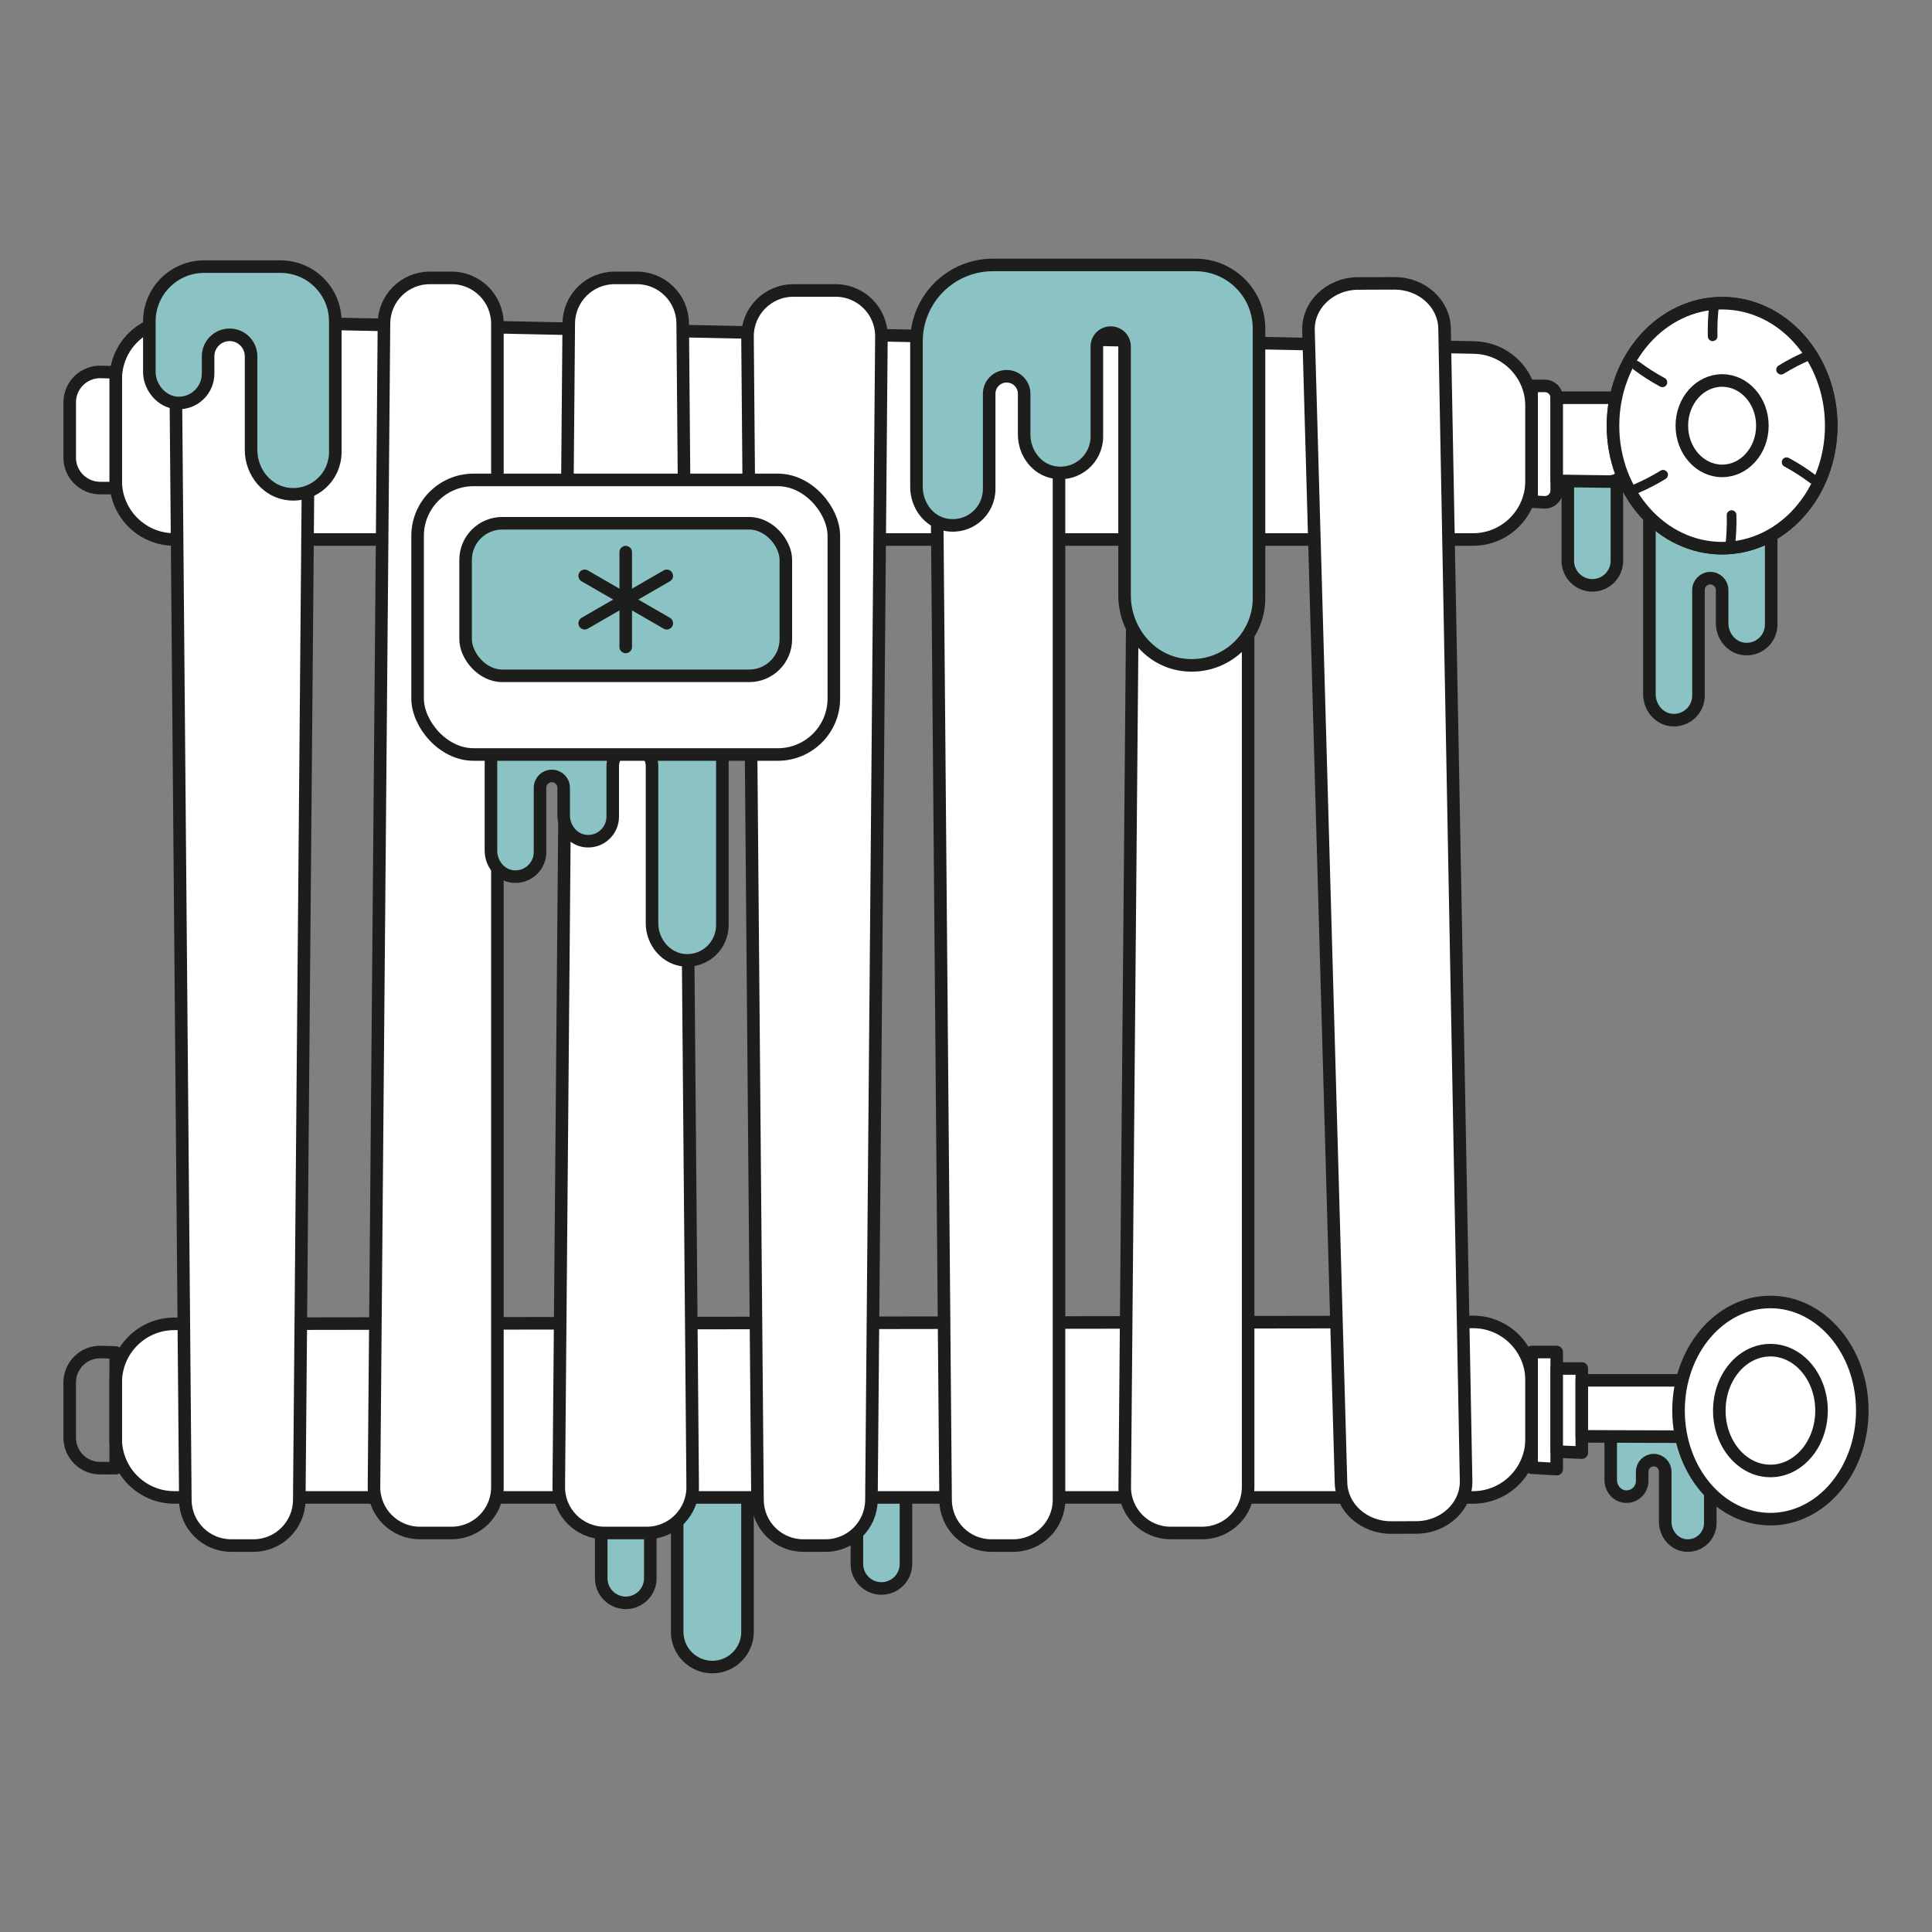
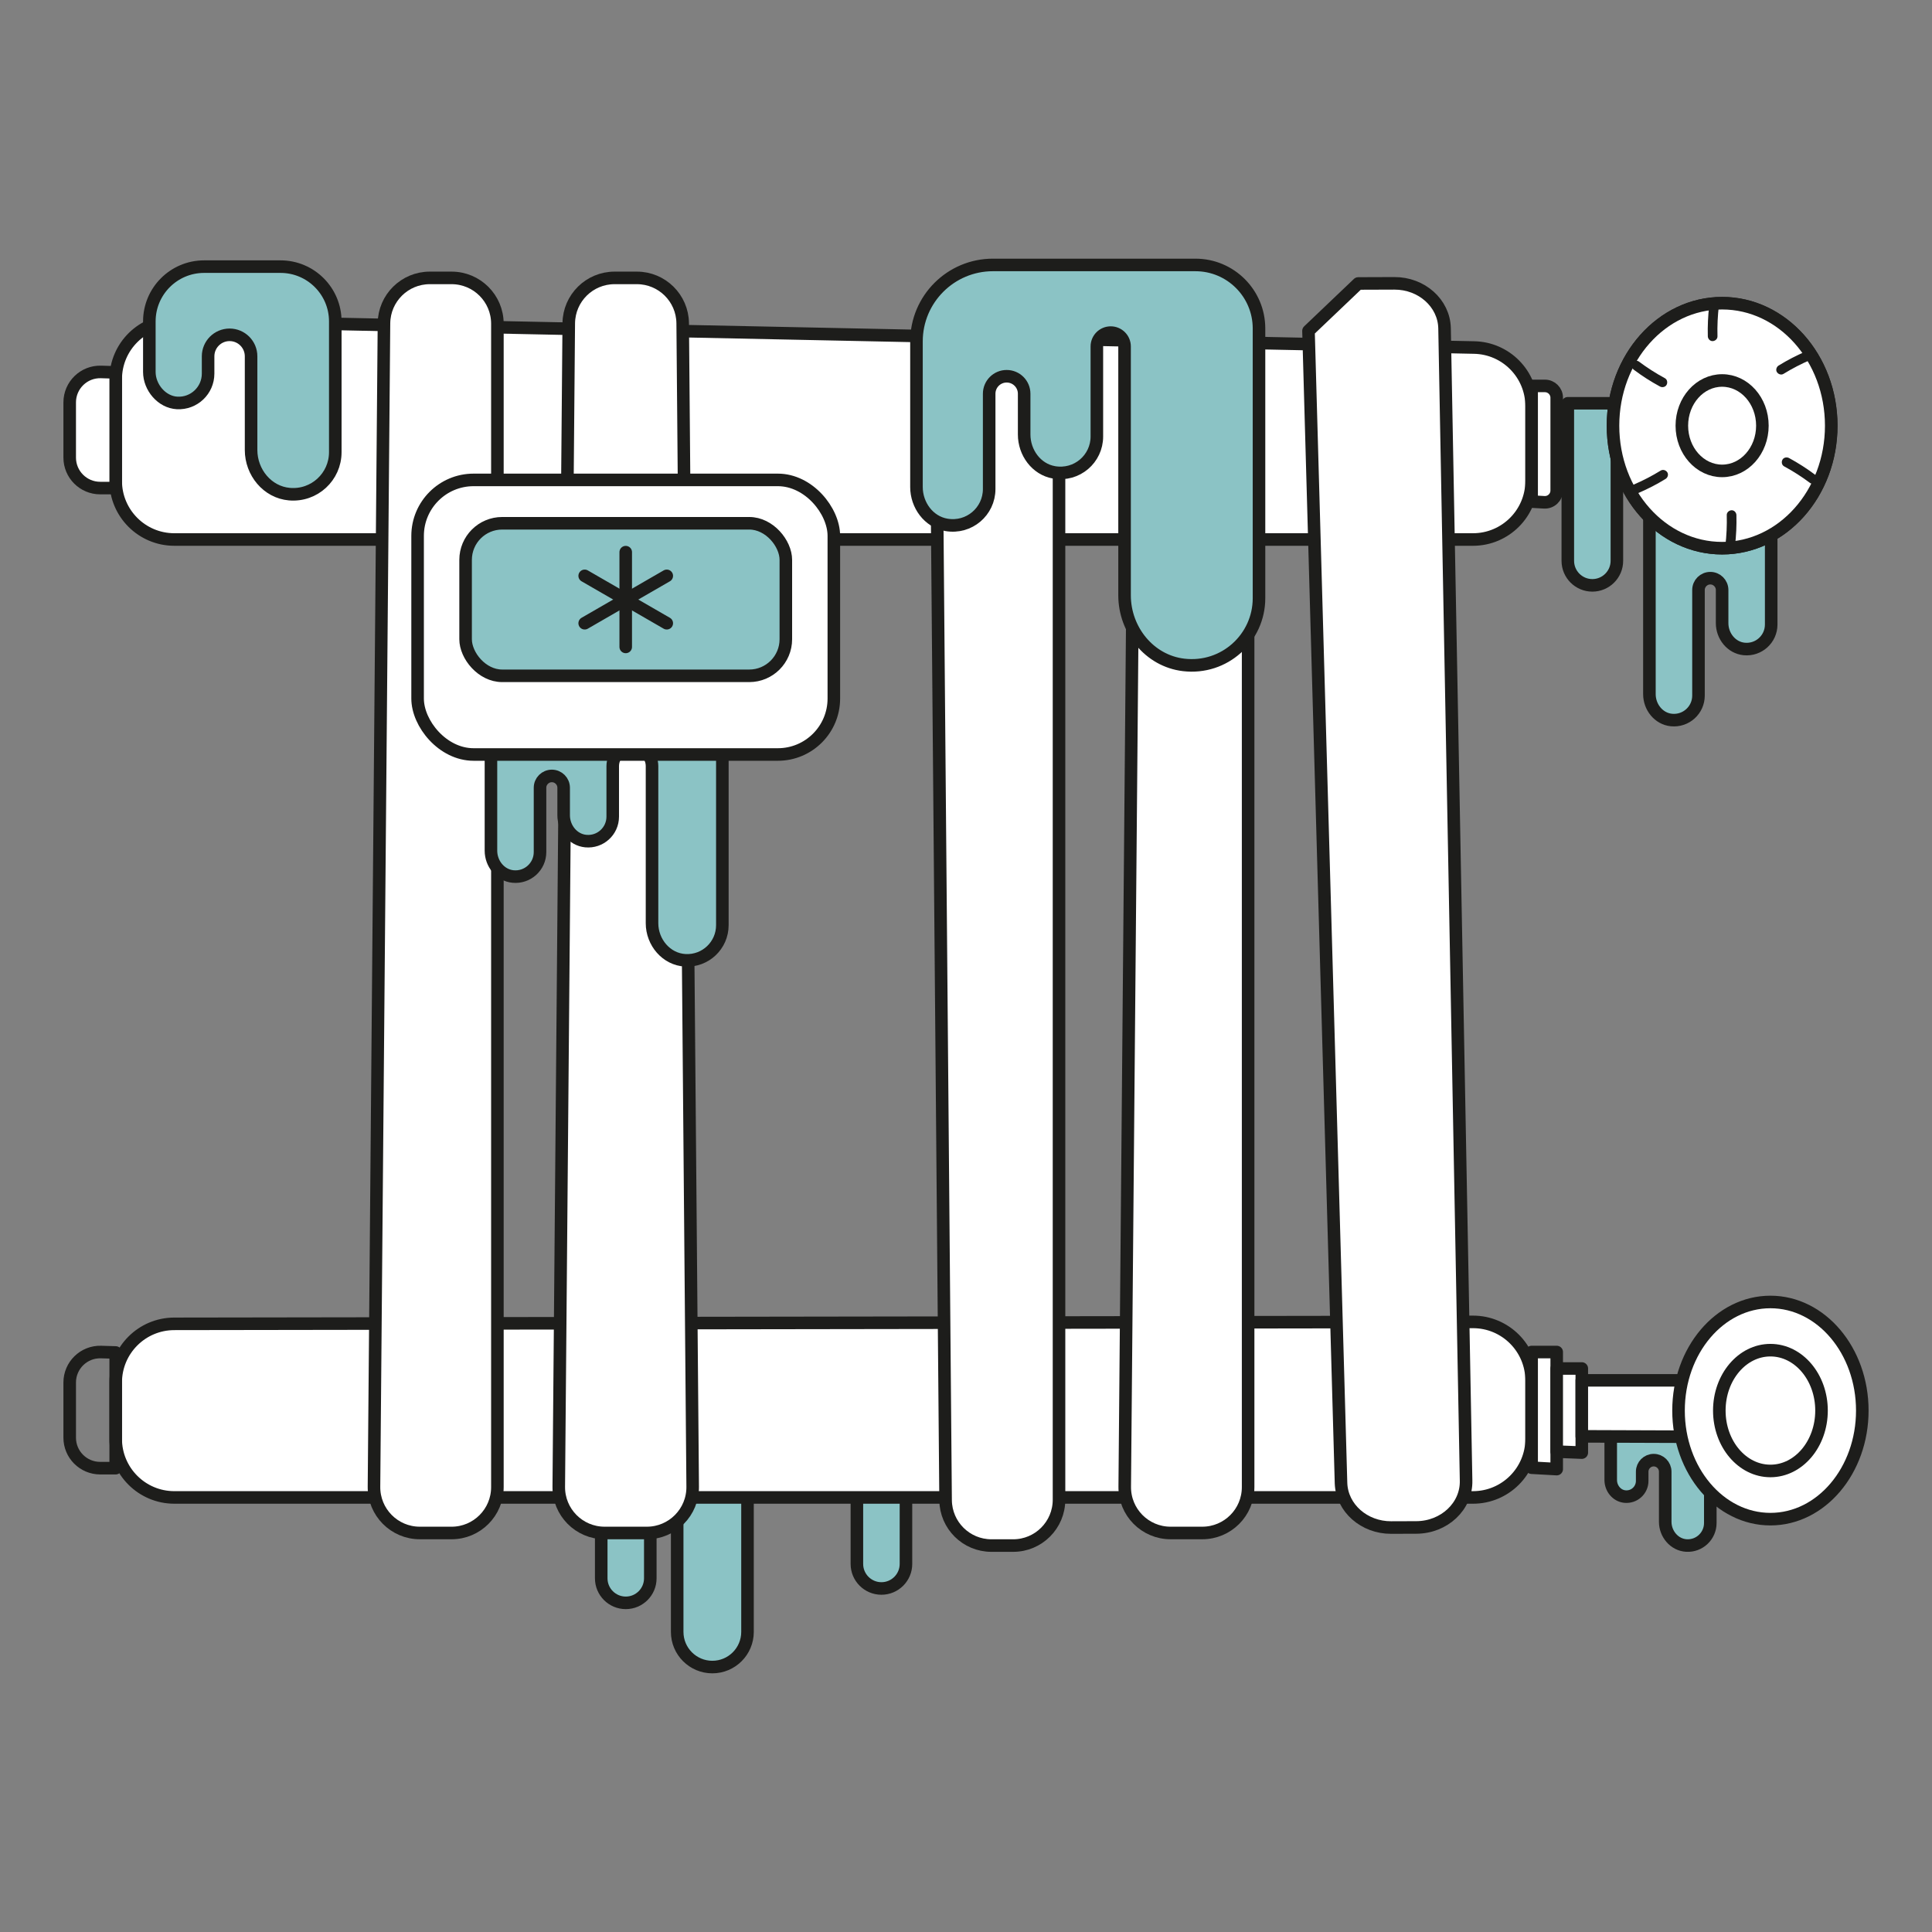
<svg xmlns="http://www.w3.org/2000/svg" id="Layer_1" version="1.1" viewBox="0 0 200 200">
  <rect x="0" y="0" width="200" height="200" fill="#808080" stroke="none" />
  <defs>
    <style>
      .st0 {
        fill: #fff;
      }

      .st0, .st1, .st2 {
        stroke: #1d1d1b;
        stroke-linecap: round;
        stroke-linejoin: round;
        stroke-width: 1.3px;
      }

      .st3 {
        fill: #1d1d1b;
      }

      .st1 {
        fill: none;
      }

      .st2 {
        fill: #8bc3c5;
      }
    </style>
  </defs>
  <path class="st2" d="M166.742,147.374v5.837c0,.852.613,1.628,1.461,1.713.975.098,1.796-.665,1.796-1.62v-.959c0-.658.534-1.192,1.192-1.192h0c.658,0,1.192.534,1.192,1.192v5.185c0,1.264.946,2.397,2.208,2.463,1.346.07,2.459-1,2.459-2.331v-10.288h-10.308Z" />
  <path class="st2" d="M162.299,41.747h5.08v16.309c0,1.402-1.138,2.54-2.54,2.54h0c-1.402,0-2.54-1.138-2.54-2.54v-16.309h0Z" />
  <path class="st2" d="M88.705,145.589h5.08v16.309c0,1.402-1.138,2.54-2.54,2.54h0c-1.402,0-2.54-1.138-2.54-2.54v-16.309h0Z" />
  <path class="st2" d="M62.239,139.034h5.08v24.352c0,1.402-1.138,2.54-2.54,2.54h0c-1.402,0-2.54-1.138-2.54-2.54v-24.352h0Z" />
  <path class="st2" d="M70.102,150.374h7.28v18.559c0,2.009-1.631,3.64-3.64,3.64h0c-2.009,0-3.64-1.631-3.64-3.64v-18.559h0Z" />
  <path class="st0" d="M152.482,55.85H18.049c-3.353,0-6.072-2.718-6.072-6.072v-10.52c0-3.394,2.783-6.129,6.176-6.071l134.433,2.788c3.312.057,5.967,2.758,5.967,6.071v7.732c0,3.353-2.718,6.072-6.072,6.072Z" />
  <path class="st0" d="M152.482,155.014H18.049c-3.353,0-6.072-2.718-6.072-6.072v-5.827c0-3.35,2.714-6.068,6.064-6.072l134.433-.201c3.356-.004,6.079,2.716,6.079,6.072v6.028c0,3.353-2.718,6.072-6.072,6.072Z" />
  <path class="st1" d="M10.37,151.984h1.607v-11.976l-1.512-.046c-1.779-.054-3.25,1.373-3.25,3.153v5.714c0,1.742,1.412,3.154,3.154,3.154Z" />
  <polygon class="st0" points="161.15 139.961 158.554 139.961 158.554 151.936 161.15 152.081 161.15 139.961" />
  <path class="st0" d="M159.929,39.949h-1.375v11.976l1.307.073c.7.039,1.289-.518,1.289-1.22v-9.607c0-.675-.547-1.222-1.222-1.222Z" />
  <polygon class="st0" points="163.747 141.667 161.15 141.667 161.15 150.271 163.747 150.374 163.747 141.667" />
-   <path class="st0" d="M166.545,41.174h-5.395v8.604l5.367.075c1.106.016,2.011-.877,2.011-1.983v-4.713c0-1.095-.888-1.983-1.983-1.983Z" />
  <path class="st0" d="M10.37,50.525h1.607v-11.976l-1.512-.046c-1.779-.054-3.25,1.373-3.25,3.153v5.714c0,1.742,1.412,3.154,3.154,3.154Z" />
  <path class="st0" d="M46.745,158.693h-3.287c-2.641,0-4.774-2.157-4.743-4.798l1.034-120.438c.03-2.598,2.145-4.689,4.743-4.689h2.254c2.62,0,4.744,2.124,4.744,4.744v120.438c0,2.62-2.124,4.744-4.744,4.744Z" />
  <path class="st0" d="M124.461,158.693h-3.286c-2.642,0-4.775-2.158-4.743-4.8l1.031-117.84c.031-2.598,2.145-4.688,4.743-4.688h2.255c2.62,0,4.744,2.124,4.744,4.744v117.84c0,2.62-2.124,4.744-4.744,4.744Z" />
-   <path class="st0" d="M140.606,29.344l3.742-.013c2.819-.01,5.127,2.051,5.192,4.634l2.229,119.303c.067,2.655-2.257,4.843-5.153,4.853l-2.603.009c-2.795.01-5.093-2.018-5.19-4.579l-3.368-119.299c-.102-2.676,2.231-4.899,5.151-4.909Z" />
+   <path class="st0" d="M140.606,29.344l3.742-.013c2.819-.01,5.127,2.051,5.192,4.634l2.229,119.303c.067,2.655-2.257,4.843-5.153,4.853l-2.603.009c-2.795.01-5.093-2.018-5.19-4.579l-3.368-119.299Z" />
  <path class="st0" d="M66.962,158.693h-4.375c-2.641,0-4.774-2.157-4.743-4.798l1.034-120.438c.03-2.598,2.145-4.689,4.743-4.689h2.308c2.599,0,4.713,2.091,4.743,4.689l1.034,120.438c.03,2.641-2.102,4.798-4.743,4.798Z" />
-   <path class="st0" d="M82.126,30.07h4.375c2.641,0,4.774,2.157,4.743,4.798l-1.034,120.438c-.03,2.598-2.145,4.689-4.743,4.689h-2.308c-2.599,0-4.713-2.091-4.743-4.689l-1.034-120.438c-.03-2.641,2.102-4.798,4.743-4.798Z" />
-   <path class="st0" d="M22.897,30.07h4.375c2.641,0,4.774,2.157,4.743,4.798l-1.034,120.438c-.03,2.598-2.145,4.689-4.743,4.689h-2.308c-2.599,0-4.713-2.091-4.743-4.689l-1.034-120.438c-.03-2.641,2.102-4.798,4.743-4.798Z" />
  <path class="st0" d="M101.598,30.07h3.287c2.62,0,4.744,2.124,4.744,4.744v120.438c0,2.62-2.124,4.744-4.744,4.744h-2.254c-2.599,0-4.713-2.091-4.743-4.689l-1.034-120.438c-.03-2.641,2.102-4.798,4.743-4.798Z" />
  <path class="st0" d="M181.208,142.893h-17.461v5.797l17.452.061c1.621.005,2.938-1.308,2.938-2.929h0c0-1.618-1.311-2.929-2.929-2.929Z" />
  <path class="st2" d="M50.823,72.547v15.517c0,1.329.956,2.539,2.278,2.672,1.52.152,2.802-1.038,2.802-2.527v-6.661c0-.675.547-1.223,1.223-1.223h0c.675,0,1.223.547,1.223,1.223v2.848c0,1.329.956,2.54,2.278,2.672,1.52.152,2.802-1.038,2.802-2.527v-5.232c0-1.123.911-2.034,2.034-2.034h0c1.123,0,2.034.911,2.034,2.034v16.262c0,1.971,1.476,3.738,3.444,3.841,2.099.11,3.836-1.56,3.836-3.635v-23.23h-23.954Z" />
  <path class="st2" d="M102.791,27.426c-4.373,0-7.918,3.545-7.918,7.918v15.07c0,1.863,1.253,3.599,3.089,3.918,2.375.412,4.437-1.405,4.437-3.704v-9.868c0-1,.811-1.811,1.811-1.811h0c1,0,1.811.811,1.811,1.811v4.221c0,1.863,1.253,3.599,3.089,3.917,2.375.412,4.437-1.405,4.437-3.704v-9.329c0-.792.642-1.434,1.434-1.434h0c.792,0,1.434.642,1.434,1.434v25.765c0,3.573,2.565,6.783,6.114,7.201,4.221.497,7.803-2.788,7.803-6.909v-27.914c0-3.635-2.946-6.581-6.581-6.581h-20.961Z" />
  <path class="st2" d="M170.747,52.657v19.207c0,1.329.956,2.54,2.278,2.672,1.52.152,2.802-1.038,2.802-2.527v-10.933c0-.675.547-1.223,1.223-1.223h0c.675,0,1.223.547,1.223,1.223v3.433c0,1.329.956,2.539,2.278,2.672,1.52.152,2.802-1.038,2.802-2.527v-11.996h-12.606Z" />
  <ellipse class="st1" cx="178.273" cy="44.067" rx="11.296" ry="12.681" />
  <ellipse class="st0" cx="178.273" cy="44.067" rx="11.296" ry="12.681" />
  <path class="st3" d="M169.149,38.288c.854.64,1.754,1.217,2.693,1.725.23.125.555.065.684-.179.123-.233.066-.551-.179-.684-.939-.508-1.839-1.085-2.693-1.725-.21-.157-.568-.041-.684.179-.139.262-.045.516.179.684h0Z" />
  <path class="st3" d="M169.579,51.048c.982-.42,1.931-.911,2.84-1.47.223-.137.328-.454.179-.684-.144-.224-.446-.326-.684-.179-.91.559-1.859,1.05-2.84,1.47-.241.103-.313.477-.179.684.162.251.426.29.684.179h0Z" />
  <path class="st2" d="M15.46,33.272v5.232c0,1.592,1.288,3.126,2.878,3.209,1.754.092,3.204-1.303,3.204-3.037v-1.791c0-1.229.996-2.225,2.225-2.225h0c1.229,0,2.225.996,2.225,2.225v9.702c0,2.298,1.678,4.368,3.968,4.567,2.583.225,4.748-1.805,4.748-4.341v-13.542c0-3.131-2.538-5.669-5.669-5.669h-7.91c-3.131,0-5.669,2.538-5.669,5.669Z" />
  <rect class="st0" x="43.23" y="49.68" width="43.089" height="28.425" rx="5.794" ry="5.794" />
  <rect class="st2" x="48.199" y="54.169" width="33.151" height="15.791" rx="3.788" ry="3.788" />
  <line class="st1" x1="64.775" y1="57.159" x2="64.775" y2="66.969" />
  <line class="st1" x1="60.527" y1="59.612" x2="69.023" y2="64.517" />
  <line class="st1" x1="60.527" y1="64.517" x2="69.023" y2="59.612" />
  <ellipse class="st0" cx="183.273" cy="146.021" rx="9.512" ry="11.241" />
  <ellipse class="st0" cx="183.273" cy="146.021" rx="5.29" ry="6.252" />
  <ellipse class="st0" cx="178.273" cy="44.067" rx="4.169" ry="4.68" />
  <path class="st3" d="M176.941,31.617c-.127,1.06-.176,2.127-.148,3.195.007.261.225.512.5.5.265-.012.508-.22.5-.5-.029-1.067.021-2.135.148-3.195.031-.261-.252-.511-.5-.5-.298.013-.467.221-.5.5h0Z" />
  <path class="st3" d="M179.605,56.517c.127-1.06.176-2.127.148-3.195-.007-.261-.225-.512-.5-.5-.265.012-.508.22-.5.5.029,1.067-.021,2.135-.148,3.195-.031.261.252.511.5.5.298-.013.467-.221.5-.5h0Z" />
  <path class="st3" d="M187.892,49.14c-.854-.64-1.754-1.217-2.693-1.725-.23-.125-.555-.065-.684.179-.123.233-.066.551.179.684.939.508,1.839,1.085,2.693,1.725.21.157.568.041.684-.179.139-.262.045-.516-.179-.684h0Z" />
  <path class="st3" d="M186.966,36.368c-.982.42-1.931.911-2.84,1.47-.223.137-.328.454-.179.684.144.224.446.326.684.179.91-.559,1.859-1.05,2.84-1.47.241-.103.313-.477.179-.684-.162-.251-.426-.29-.684-.179h0Z" />
</svg>